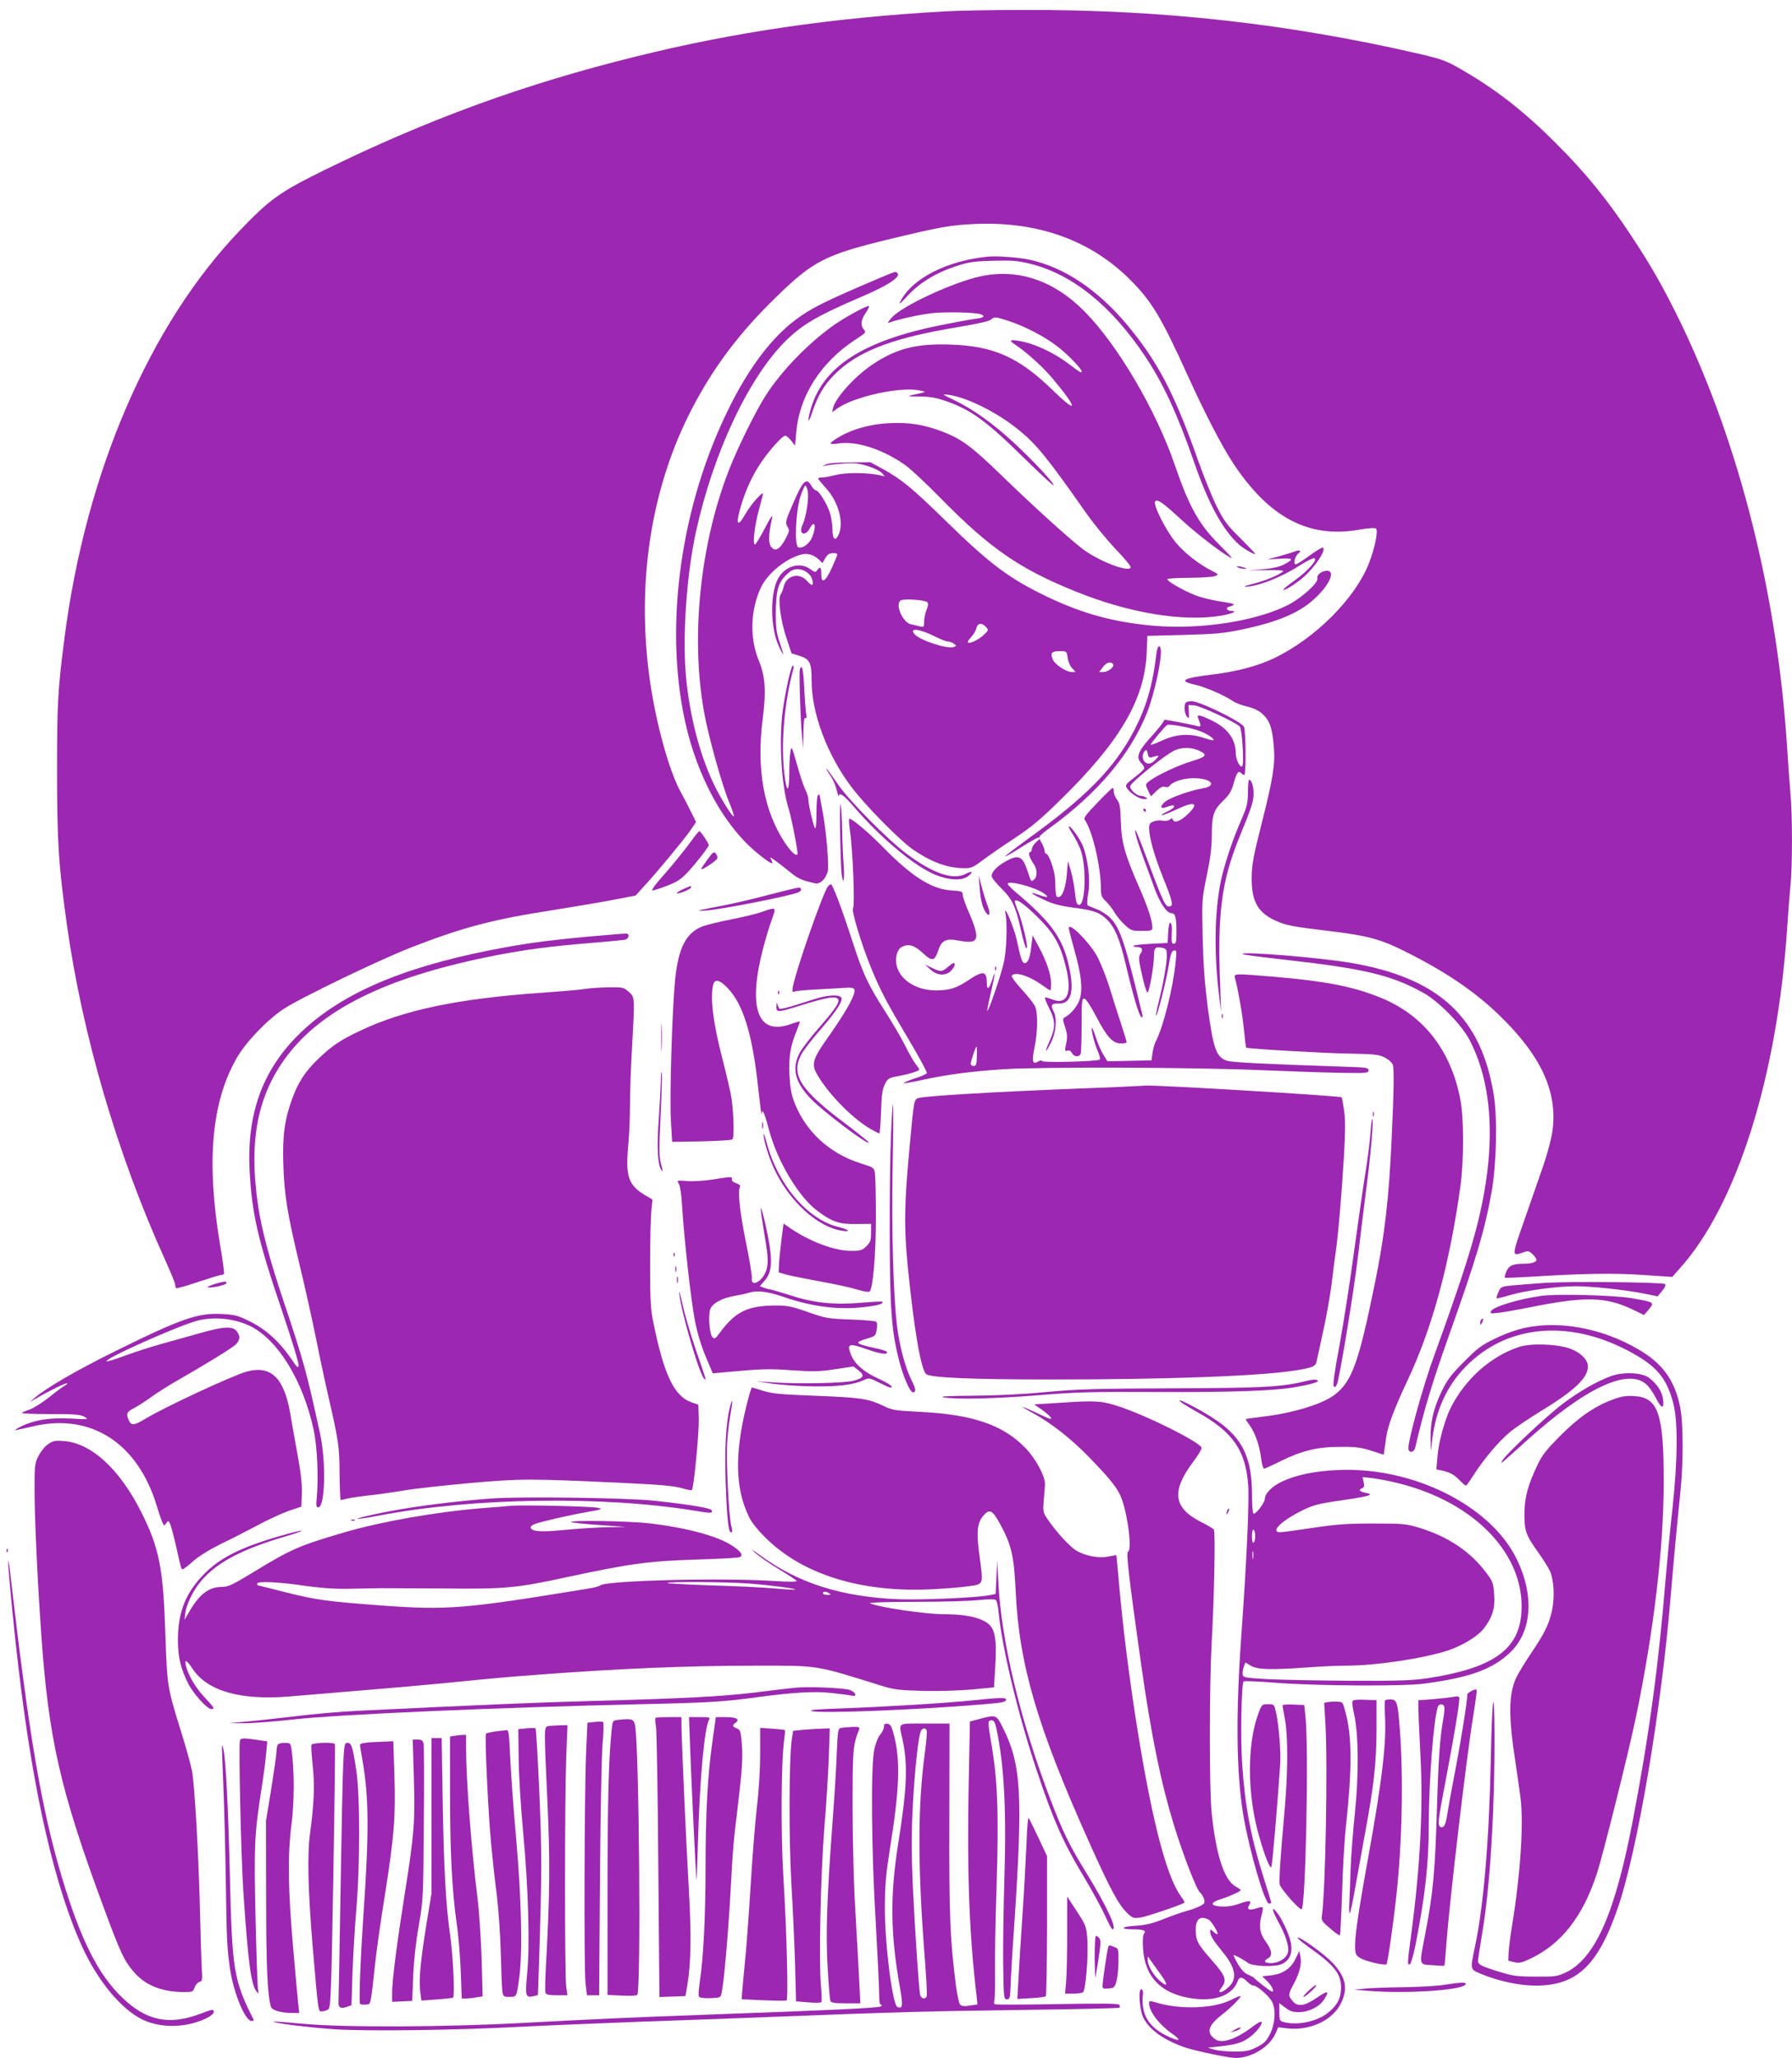
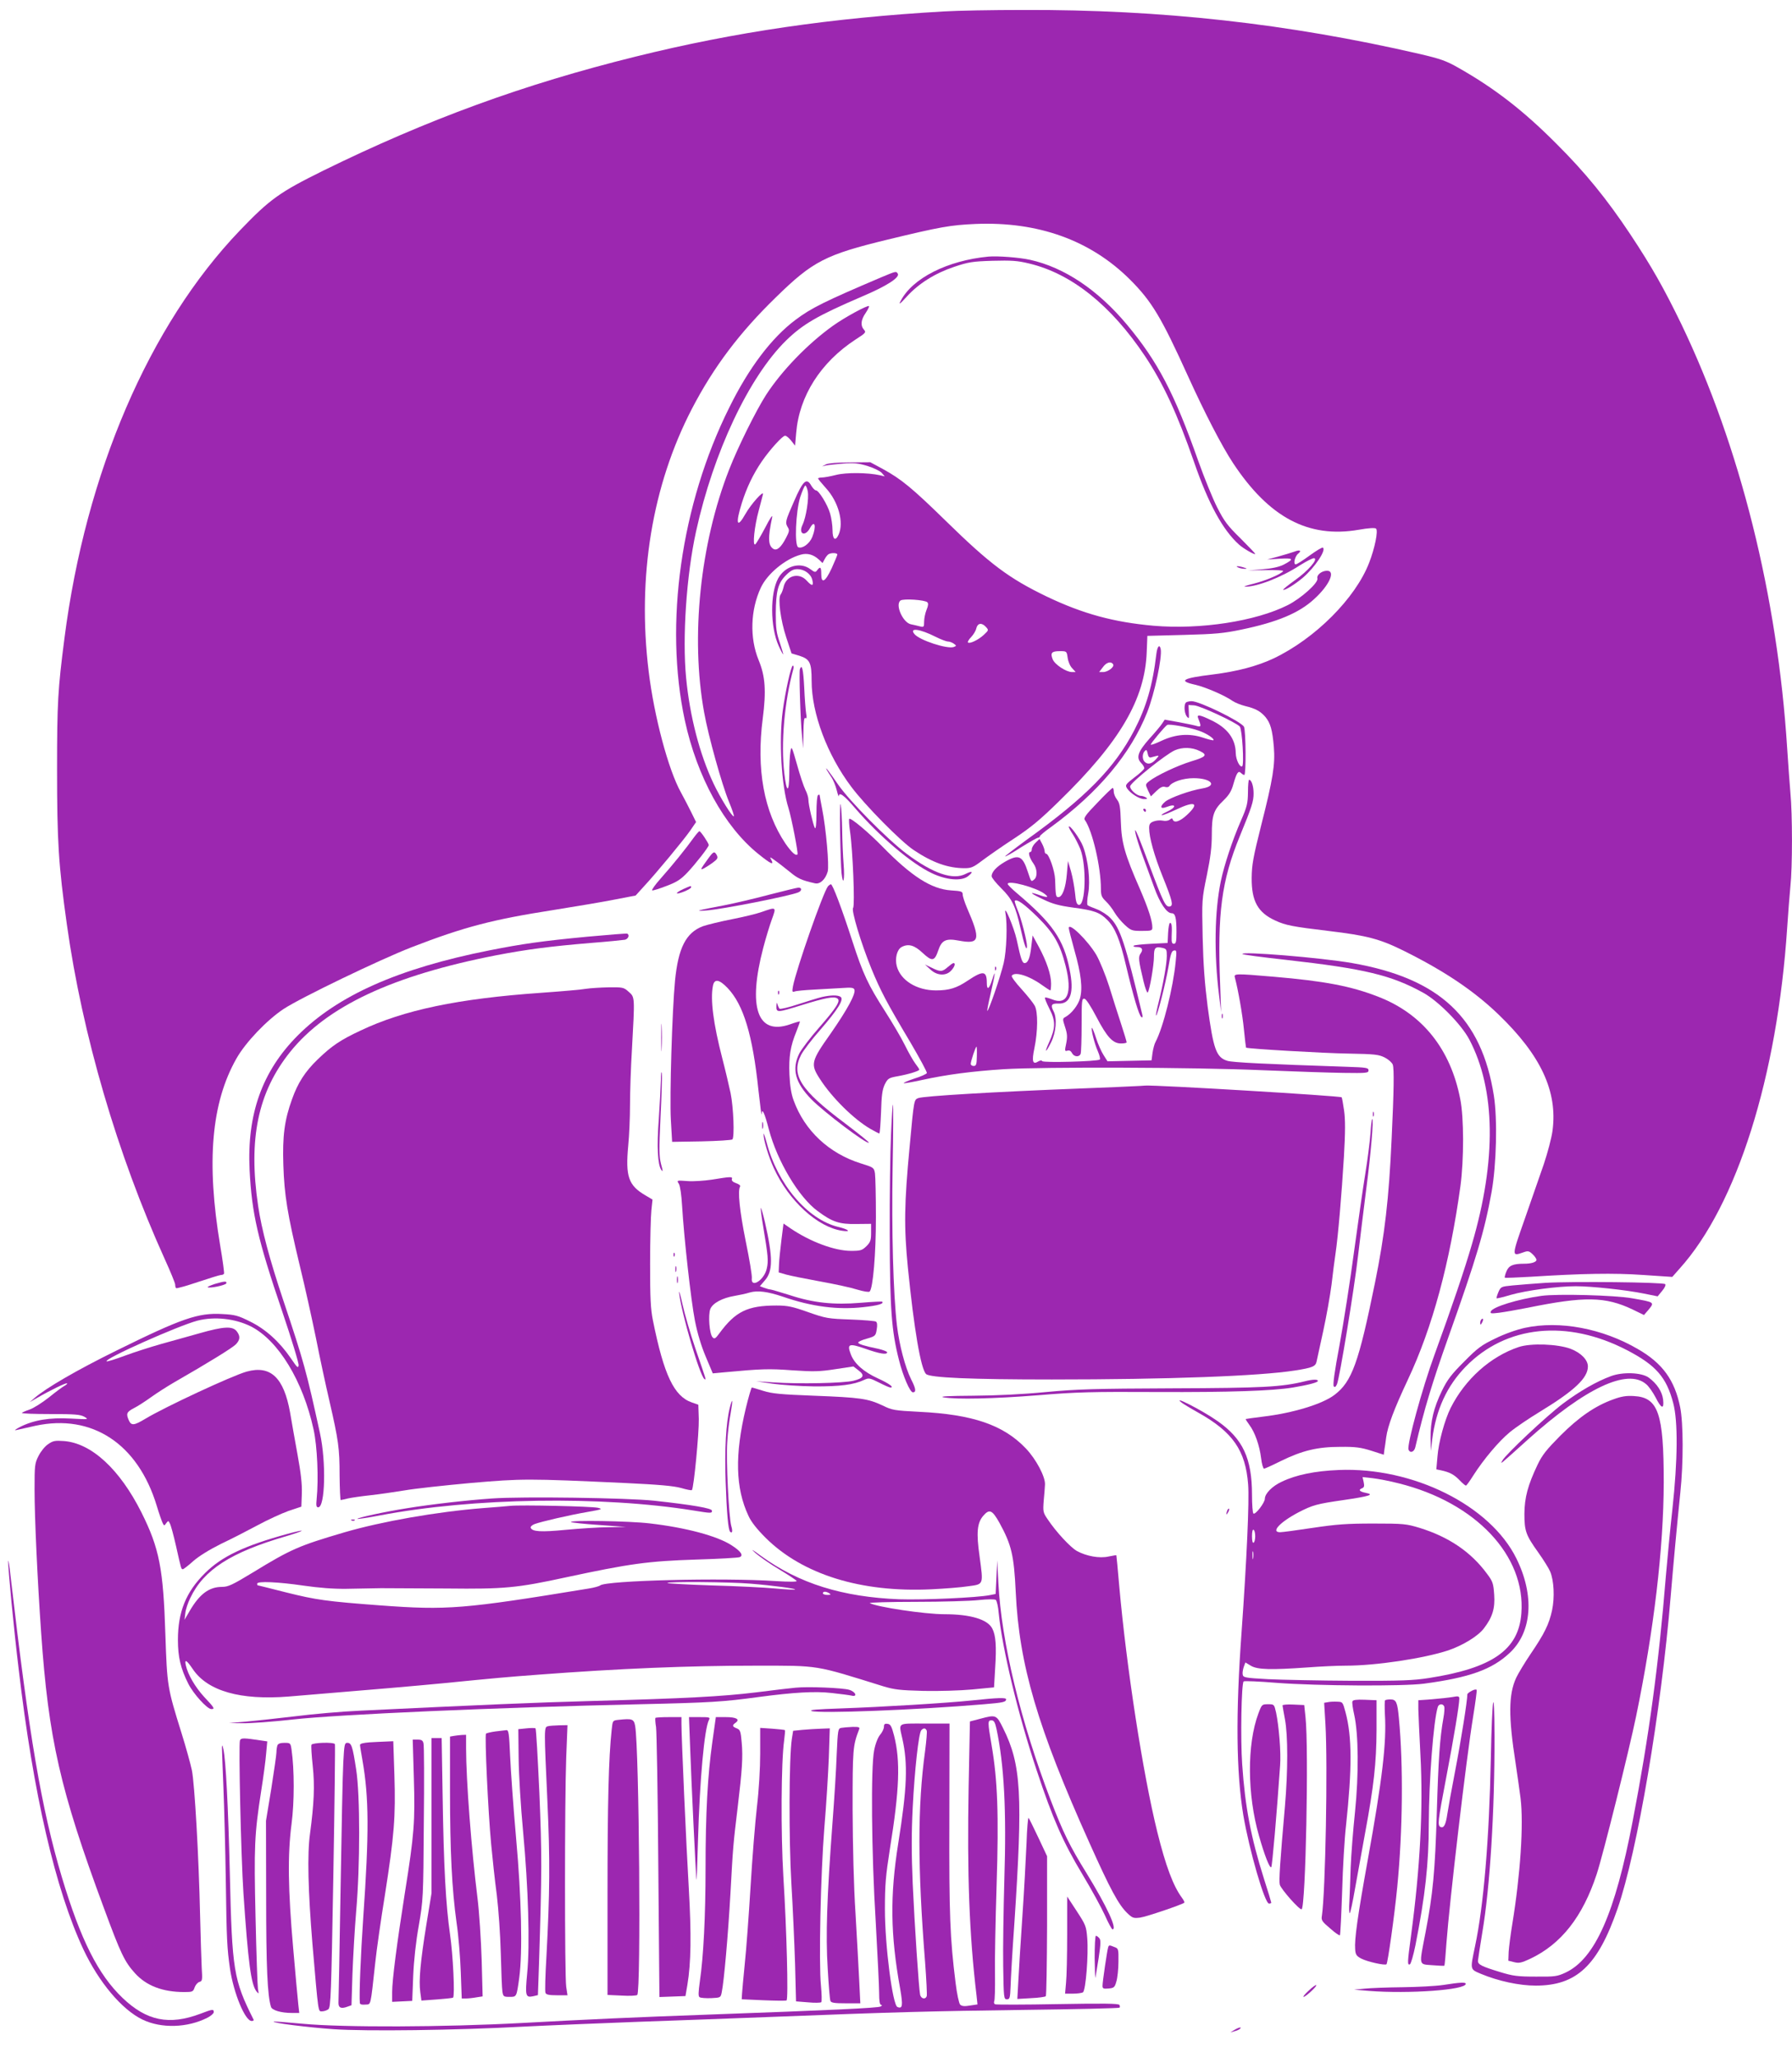
<svg xmlns="http://www.w3.org/2000/svg" version="1.0" width="1115pt" height="1280pt" viewBox="0 0 1115 1280" preserveAspectRatio="xMidYMid meet">
  <g transform="translate(0,1280) scale(0.1,-0.1)" fill="#9c27b0" stroke="none">
    <path d="M5875 12729 c-700 -40 -1303 -128 -1920 -281 -696 -172 -1295 -391 -1943 -709 -273 -135 -332 -177 -520 -373 -563 -587 -959 -1507 -1091 -2536 -41 -318 -46 -400 -46 -815 0 -449 9 -594 61 -965 96 -685 314 -1430 609 -2081 36 -79 65 -150 65 -159 0 -9 2 -19 6 -22 3 -3 64 14 135 38 72 24 137 44 144 44 8 0 16 3 19 8 2 4 -8 83 -24 175 -87 520 -55 888 101 1163 57 101 189 239 293 308 106 70 598 307 796 384 328 127 506 173 884 232 144 23 317 52 386 66 l125 24 48 53 c82 88 252 294 291 350 l37 54 -29 59 c-16 32 -45 89 -65 125 -78 139 -167 473 -201 754 -72 587 22 1156 269 1632 135 260 297 475 525 696 228 223 307 263 694 357 327 79 389 90 546 97 389 16 715 -101 961 -346 136 -136 195 -235 361 -601 104 -229 210 -434 280 -540 224 -339 469 -469 782 -415 62 11 102 13 108 7 14 -14 -8 -122 -43 -212 -85 -221 -336 -472 -594 -595 -102 -48 -226 -81 -378 -100 -190 -23 -219 -40 -110 -64 62 -14 185 -67 231 -100 16 -11 51 -25 78 -32 67 -16 97 -33 128 -69 31 -38 43 -80 52 -186 9 -109 -6 -201 -78 -484 -51 -203 -59 -248 -60 -330 -1 -145 38 -216 148 -266 62 -29 110 -38 328 -64 243 -29 322 -50 473 -125 253 -126 434 -248 586 -394 265 -255 369 -479 337 -723 -6 -46 -31 -139 -54 -208 -24 -69 -78 -223 -119 -342 -83 -236 -82 -233 -8 -207 28 10 35 9 57 -12 13 -12 24 -28 24 -35 0 -14 -32 -24 -76 -24 -70 0 -96 -11 -111 -48 -8 -19 -12 -36 -10 -39 3 -2 76 1 163 6 314 20 517 24 699 11 l180 -12 46 52 c356 395 608 1196 669 2120 6 91 15 206 20 257 13 119 13 448 0 583 -5 58 -14 182 -20 275 -60 946 -294 1881 -659 2640 -108 222 -182 354 -318 559 -145 218 -280 384 -458 561 -207 208 -386 346 -610 473 -77 44 -112 56 -240 86 -823 190 -1611 277 -2465 274 -195 0 -418 -4 -495 -9z" />
    <path d="M6150 11204 c-254 -24 -473 -134 -546 -276 -14 -26 -6 -21 37 26 74 82 176 146 295 186 89 30 114 34 239 38 119 3 154 1 229 -17 263 -63 508 -259 719 -574 115 -172 202 -360 307 -662 89 -258 178 -421 279 -512 27 -25 101 -67 101 -58 0 3 -42 47 -93 98 -80 78 -101 107 -144 192 -28 55 -81 186 -118 290 -148 419 -251 616 -444 847 -180 215 -389 355 -602 402 -68 15 -201 25 -259 20z" />
    <path d="M5485 11076 c-353 -150 -438 -192 -536 -266 -148 -111 -290 -298 -412 -546 -300 -602 -405 -1344 -276 -1944 76 -352 246 -661 457 -831 78 -63 100 -73 81 -37 -11 20 -10 20 22 -3 19 -13 60 -45 92 -71 52 -43 74 -53 158 -72 31 -7 65 24 79 73 10 36 -10 267 -35 392 -8 42 -15 79 -15 83 0 4 -4 4 -10 1 -6 -3 -10 -53 -10 -113 0 -68 -4 -101 -10 -92 -11 21 -40 145 -40 176 0 14 -8 41 -19 62 -10 20 -34 91 -52 157 -33 115 -34 118 -41 80 -4 -22 -7 -85 -7 -139 -1 -122 -17 -119 -31 5 -22 186 1 447 56 647 4 12 2 22 -3 22 -11 0 -47 -163 -63 -283 -24 -185 -8 -465 36 -603 19 -61 62 -282 56 -288 -11 -11 -36 12 -74 66 -135 200 -183 463 -142 780 22 170 16 262 -26 363 -56 137 -51 311 14 450 40 86 152 179 248 205 41 12 80 1 115 -32 l21 -20 13 24 c6 12 17 26 23 30 15 11 56 10 56 -1 0 -4 -16 -43 -35 -85 -40 -86 -65 -100 -65 -36 0 43 -6 49 -25 24 -11 -15 -15 -15 -43 6 -63 47 -157 20 -200 -57 -51 -93 -50 -303 3 -420 13 -29 26 -53 28 -53 2 0 -8 33 -21 73 -21 60 -25 90 -25 182 1 139 14 188 63 237 29 29 46 38 72 38 42 0 83 -29 92 -66 10 -40 -1 -42 -34 -6 -49 55 -130 32 -145 -41 -4 -17 -12 -38 -18 -45 -18 -23 0 -161 35 -266 l33 -100 50 -15 c64 -21 75 -42 75 -156 0 -202 97 -460 247 -659 85 -114 309 -341 388 -393 116 -78 214 -113 317 -113 41 0 55 6 110 48 35 26 123 88 197 136 105 69 165 119 282 234 378 368 533 633 544 927 l4 100 228 6 c193 5 248 10 357 33 222 46 359 103 453 190 94 85 135 176 80 176 -33 0 -66 -26 -60 -48 7 -27 -103 -125 -185 -166 -199 -100 -542 -153 -834 -128 -248 22 -440 74 -666 182 -234 113 -351 200 -627 470 -211 206 -277 260 -392 323 l-78 42 -125 -1 c-77 0 -135 -5 -150 -12 l-25 -13 25 6 c14 3 62 8 106 12 67 5 94 2 151 -15 38 -12 78 -31 89 -43 l19 -22 -30 7 c-76 17 -211 18 -273 2 -35 -9 -75 -16 -88 -16 -13 0 -24 -3 -24 -6 0 -3 22 -30 49 -60 78 -85 113 -214 79 -289 -20 -44 -38 -31 -38 28 0 29 -7 76 -15 103 -16 56 -71 144 -88 144 -7 0 -19 13 -29 29 -29 52 -51 33 -107 -96 -55 -125 -57 -133 -39 -163 11 -17 9 -27 -11 -65 -31 -60 -57 -82 -79 -69 -33 21 -35 67 -7 199 3 17 -17 -14 -44 -67 -28 -53 -56 -100 -62 -104 -18 -11 -5 113 22 211 12 44 23 89 26 100 7 30 -74 -60 -109 -122 -53 -94 -63 -62 -22 69 30 95 70 179 124 258 50 73 129 160 145 160 8 0 24 -14 38 -31 l24 -31 7 80 c19 229 152 438 369 580 64 41 67 45 53 61 -23 25 -20 61 10 104 14 21 24 41 21 43 -8 8 -153 -71 -224 -122 -158 -113 -319 -280 -417 -431 -62 -97 -174 -322 -229 -463 -181 -462 -241 -1042 -156 -1510 26 -147 111 -451 154 -555 20 -48 34 -90 31 -92 -8 -8 -84 114 -126 203 -86 181 -148 418 -171 659 -24 251 2 637 62 910 108 492 329 960 560 1187 105 102 194 154 471 273 156 66 239 120 224 143 -10 16 -10 16 -101 -22z m-459 -1332 c8 -44 -10 -161 -33 -209 -27 -57 17 -76 47 -19 30 55 41 11 14 -56 -17 -42 -61 -74 -87 -64 -25 9 -16 221 12 312 13 39 27 72 32 72 4 0 11 -16 15 -36z m744 -690 c7 -7 6 -21 -5 -47 -8 -20 -15 -53 -15 -73 0 -34 -2 -36 -26 -30 -15 4 -40 10 -56 13 -50 10 -100 122 -65 148 18 13 152 4 167 -11z m365 -154 c17 -19 17 -20 -13 -48 -34 -32 -89 -58 -99 -48 -4 3 5 19 20 34 14 15 29 39 32 55 8 32 34 36 60 7z m-313 -61 c32 -16 66 -29 76 -29 10 0 26 -6 36 -13 18 -13 18 -14 1 -21 -40 -15 -214 42 -245 80 -35 42 33 33 132 -17z m821 -130 c3 -23 15 -52 28 -65 l22 -24 -23 0 c-36 0 -106 46 -120 79 -16 40 -7 51 44 51 43 0 43 0 49 -41z m283 -41 c10 -15 -32 -48 -62 -48 l-25 0 23 30 c22 31 51 39 64 18z" />
-     <path d="M6100 11081 c-174 -38 -489 -185 -552 -257 -25 -29 -28 -36 -13 -30 46 18 172 46 253 57 85 11 279 7 315 -6 30 -12 18 -22 -36 -28 -29 -4 -122 -21 -207 -38 -486 -97 -736 -256 -814 -518 -25 -84 -18 -105 8 -25 33 101 73 169 140 236 137 137 342 219 706 283 221 38 254 46 272 62 15 13 26 12 100 -12 102 -33 229 -99 305 -158 65 -50 153 -140 153 -157 0 -13 -5 -10 -86 51 -83 62 -195 116 -280 134 -75 16 -92 11 -54 -14 75 -49 179 -143 239 -215 157 -187 161 -228 9 -80 -219 213 -372 282 -648 291 -211 7 -338 -26 -487 -128 -106 -72 -223 -202 -239 -264 l-7 -29 32 23 c104 74 389 137 511 113 49 -10 49 -9 -45 -29 -34 -8 -27 -9 45 -9 65 -1 103 -7 164 -28 157 -54 255 -125 493 -360 95 -93 175 -167 178 -164 9 8 -135 162 -254 271 -124 114 -247 202 -363 258 -77 37 -80 39 -41 34 116 -14 309 -110 444 -221 109 -89 175 -170 420 -519 46 -65 128 -165 182 -222 59 -61 96 -107 92 -114 -19 -29 -205 44 -302 119 -89 69 -303 263 -498 452 -191 185 -252 230 -375 277 -116 43 -203 57 -329 51 -114 -6 -225 -36 -307 -84 -71 -42 -73 -52 -5 -42 111 17 278 -38 415 -136 34 -24 135 -119 224 -210 303 -308 486 -434 835 -575 331 -134 669 -190 906 -150 66 11 105 29 64 29 -27 0 -40 18 -19 25 49 15 45 19 -32 31 -45 6 -113 21 -150 33 -65 20 -193 89 -199 108 -2 5 54 9 134 9 76 1 149 5 163 11 24 10 24 10 -20 33 -80 40 -169 110 -222 173 -64 77 -147 242 -130 259 15 15 46 -7 172 -123 98 -90 282 -229 304 -229 3 0 -30 35 -73 78 -130 128 -191 237 -282 502 -117 340 -354 743 -559 951 -192 195 -417 271 -650 220z" />
    <path d="M8149 9345 c-41 -30 -80 -55 -87 -55 -17 0 -5 51 16 67 23 19 9 25 -24 12 -16 -6 -60 -19 -99 -30 l-70 -19 78 5 c86 5 91 -2 24 -37 -28 -14 -72 -24 -132 -29 l-90 -7 112 2 c62 1 110 -1 107 -6 -11 -18 -108 -59 -182 -78 -42 -10 -68 -19 -57 -19 74 -2 227 57 345 134 40 25 79 45 87 43 26 -5 -38 -79 -120 -137 -42 -30 -75 -57 -73 -59 8 -7 72 32 124 76 74 64 146 172 123 186 -4 3 -41 -19 -82 -49z" />
    <path d="M7705 9270 c11 -5 29 -8 40 -8 16 0 15 2 -5 8 -34 11 -60 11 -35 0z" />
    <path d="M7195 8733 c-23 -196 -63 -331 -137 -474 -122 -235 -299 -416 -671 -683 -75 -55 -135 -101 -133 -103 2 -2 47 23 99 57 53 33 101 60 107 60 5 0 10 4 10 8 0 5 30 30 68 57 295 215 498 457 600 715 46 117 94 342 84 393 -7 33 -21 17 -27 -30z" />
    <path d="M4977 8638 c-6 -17 3 -313 13 -413 l7 -80 2 98 c1 70 4 96 12 91 8 -5 10 3 5 27 -3 19 -9 91 -12 162 -6 115 -14 150 -27 115z" />
    <path d="M7383 8433 c-18 -7 -16 -65 1 -89 14 -17 15 -15 13 26 l-2 45 34 -2 c36 -1 263 -107 285 -132 15 -18 28 -238 15 -247 -15 -9 -39 41 -40 81 -1 90 -52 158 -154 206 -70 34 -90 37 -80 12 20 -49 19 -56 -6 -49 -13 4 -64 15 -113 24 l-89 16 -16 -24 c-9 -14 -44 -56 -78 -93 -72 -81 -85 -118 -54 -151 12 -12 21 -27 21 -34 0 -6 -27 -32 -61 -57 -57 -44 -59 -48 -46 -69 21 -31 76 -66 106 -66 20 0 23 2 11 10 -8 5 -22 10 -31 10 -26 0 -70 40 -67 60 4 24 221 198 277 223 48 21 107 20 156 -4 50 -24 41 -36 -52 -64 -88 -27 -217 -88 -263 -124 -24 -19 -24 -20 -7 -57 l18 -37 34 33 c24 23 39 30 53 26 11 -4 23 -2 27 4 17 27 86 50 152 50 111 0 151 -48 53 -64 -74 -12 -199 -57 -230 -82 -35 -30 -31 -48 6 -34 66 26 67 -1 0 -31 -22 -10 -34 -19 -26 -19 9 0 48 16 89 35 117 56 147 41 66 -34 -44 -41 -80 -52 -88 -28 -3 9 -7 9 -19 -1 -9 -7 -27 -10 -44 -6 -16 3 -41 1 -56 -5 -22 -8 -28 -17 -28 -41 0 -58 32 -173 85 -304 60 -149 67 -179 44 -184 -27 -5 -40 23 -130 263 -22 61 -52 137 -65 170 -40 98 -20 6 25 -116 21 -57 53 -146 72 -197 35 -98 78 -162 109 -162 23 0 30 -27 30 -117 0 -60 -3 -73 -16 -73 -12 0 -15 10 -14 43 3 67 1 87 -10 87 -5 0 -10 -28 -12 -62 l-3 -63 -102 -5 c-56 -3 -105 -8 -109 -12 -4 -5 4 -8 19 -8 33 0 42 -15 24 -40 -15 -22 -14 -39 18 -173 10 -42 22 -74 26 -70 12 12 39 170 39 224 0 54 8 63 50 54 28 -6 30 -10 30 -50 0 -49 -22 -173 -51 -289 -11 -43 -18 -80 -16 -82 7 -7 59 197 77 301 13 80 20 101 34 103 17 4 18 -2 11 -70 -15 -159 -78 -410 -125 -498 -7 -12 -15 -43 -19 -69 l-6 -46 -137 -3 -137 -3 -24 38 c-14 21 -35 69 -47 106 -12 38 -24 66 -26 64 -7 -7 16 -99 37 -146 11 -25 16 -48 12 -51 -13 -12 -351 -21 -358 -10 -4 6 -13 5 -25 -2 -35 -22 -41 1 -24 82 22 106 23 227 2 265 -9 17 -46 63 -82 103 -37 40 -64 77 -61 83 18 28 107 1 186 -56 27 -19 51 -35 54 -35 3 0 5 20 5 43 0 55 -28 138 -77 229 l-38 70 -8 -67 c-8 -74 -21 -105 -42 -105 -15 0 -24 28 -49 145 -16 74 -82 232 -70 165 13 -68 7 -234 -11 -310 -19 -82 -95 -303 -102 -297 -2 2 8 53 22 112 27 117 32 157 9 83 -19 -61 -34 -70 -34 -21 0 76 -23 78 -120 13 -67 -45 -114 -60 -196 -60 -120 0 -220 62 -244 150 -13 49 1 104 30 120 42 22 79 12 131 -37 59 -55 74 -52 97 16 21 63 47 76 126 61 133 -25 140 3 52 205 -14 33 -26 70 -26 81 0 19 -7 22 -72 26 -123 8 -246 87 -428 273 -88 90 -197 181 -206 172 -3 -3 -1 -38 5 -79 17 -114 31 -461 19 -475 -12 -15 48 -216 114 -378 57 -138 95 -211 243 -459 58 -99 104 -184 102 -190 -3 -6 -37 -22 -77 -34 -39 -13 -69 -26 -67 -29 3 -2 56 7 119 21 146 32 304 53 503 66 245 15 1190 12 1602 -6 197 -8 428 -16 513 -17 143 -2 155 -1 155 16 0 16 -14 18 -135 22 -508 17 -710 27 -743 37 -69 21 -87 70 -123 338 -18 141 -27 260 -31 430 -5 234 -5 236 26 386 23 111 31 178 31 253 0 121 11 154 74 214 34 33 49 58 61 103 20 69 30 83 47 66 7 -7 16 -12 20 -12 12 0 10 278 -2 300 -18 33 -280 161 -327 159 -10 0 -24 -3 -30 -6z m77 -178 c47 -16 98 -50 90 -59 -3 -2 -32 5 -65 16 -85 28 -169 22 -257 -19 -38 -18 -68 -29 -68 -24 0 8 87 112 102 122 12 8 141 -15 198 -36z m-299 -166 c8 2 23 6 34 9 18 4 18 3 -4 -22 -26 -28 -50 -33 -69 -14 -16 16 -15 51 1 67 10 10 13 7 18 -16 3 -18 10 -27 20 -24z m-1083 -1859 c-1 -51 -4 -60 -20 -60 -10 0 -18 6 -18 13 0 16 30 107 36 107 2 0 3 -27 2 -60z" />
    <path d="M5145 8010 c5 -8 17 -28 28 -44 11 -16 26 -52 33 -80 7 -28 13 -45 13 -38 2 28 32 7 101 -74 152 -176 349 -344 478 -405 90 -43 184 -51 225 -19 36 28 28 36 -14 15 -78 -41 -202 1 -367 124 -119 89 -355 327 -427 431 -57 83 -87 121 -70 90z" />
    <path d="M7765 7873 c-1 -69 -5 -89 -44 -178 -53 -121 -104 -276 -125 -376 -39 -190 -43 -451 -11 -709 l13 -105 -6 165 c-18 450 8 651 123 931 74 180 85 215 85 264 0 45 -13 85 -28 85 -4 0 -7 -35 -7 -77z" />
    <path d="M6827 7806 c-71 -73 -86 -94 -77 -106 47 -66 100 -292 100 -429 0 -40 5 -52 30 -76 17 -16 42 -48 55 -71 13 -22 42 -57 64 -77 38 -35 45 -37 106 -37 59 0 65 2 65 21 0 42 -25 118 -77 239 -95 216 -115 289 -119 418 -3 95 -7 117 -24 139 -11 14 -20 36 -20 49 0 13 -3 23 -7 23 -5 -1 -48 -42 -96 -93z" />
    <path d="M5227 7630 c2 -113 6 -229 9 -259 10 -90 21 -42 13 54 -4 50 -8 144 -9 210 -1 66 -5 138 -9 160 -4 22 -6 -52 -4 -165z" />
    <path d="M7115 7760 c3 -5 8 -10 11 -10 2 0 4 5 4 10 0 6 -5 10 -11 10 -5 0 -7 -4 -4 -10z" />
    <path d="M6650 7657 c0 -4 11 -25 25 -46 14 -21 35 -63 47 -92 40 -105 33 -355 -10 -347 -13 3 -18 19 -23 73 -4 39 -15 99 -25 135 l-19 65 -7 -82 c-7 -85 -28 -143 -53 -143 -15 0 -17 7 -20 110 -2 55 -39 160 -56 160 -5 0 -9 7 -9 15 0 9 -7 30 -16 47 l-16 30 -24 -23 c-13 -12 -24 -31 -24 -41 0 -10 -5 -18 -11 -18 -14 0 -3 -38 22 -72 23 -33 25 -81 4 -98 -19 -16 -19 -16 -39 45 -33 103 -57 114 -143 65 -53 -31 -83 -63 -83 -90 0 -9 27 -42 59 -74 69 -68 90 -112 121 -251 23 -103 39 -148 40 -110 0 33 -37 177 -60 229 -11 27 -18 51 -16 53 13 13 57 -18 141 -100 103 -102 140 -167 175 -303 44 -171 11 -250 -86 -209 -21 8 -39 13 -42 10 -3 -3 10 -34 28 -70 39 -76 38 -119 -3 -209 -31 -68 -21 -68 13 1 31 62 38 148 16 192 -21 40 -14 51 30 49 75 -3 99 69 69 213 -37 187 -107 287 -327 473 -32 27 -58 53 -58 58 0 26 179 -22 230 -62 30 -23 17 -25 -39 -5 -64 22 -49 8 32 -30 56 -27 97 -38 184 -50 130 -17 166 -30 212 -76 49 -49 79 -121 118 -288 45 -189 80 -308 95 -317 7 -5 9 1 5 17 -105 440 -137 536 -197 598 -20 21 -59 46 -86 56 -27 10 -53 21 -57 25 -4 4 -3 37 4 73 14 78 0 206 -32 292 -17 46 -87 143 -89 122z" />
    <path d="M4315 7588 c-41 -58 -131 -170 -205 -253 -34 -38 -57 -71 -52 -73 6 -2 46 11 90 28 64 24 89 41 129 83 52 55 133 159 133 171 0 11 -50 86 -58 86 -4 0 -20 -19 -37 -42z" />
    <path d="M4405 7458 c-49 -68 -51 -72 -23 -58 12 7 38 23 56 37 27 20 30 27 22 44 -15 27 -21 24 -55 -23z" />
-     <path d="M6095 7285 c5 -78 18 -131 39 -160 24 -33 30 -8 11 42 -11 27 -27 80 -37 118 l-18 70 5 -70z" />
    <path d="M5152 7288 c-30 -37 -197 -514 -218 -622 -6 -34 -5 -38 10 -33 9 4 64 9 123 12 60 3 138 8 176 10 53 4 69 2 73 -10 10 -25 -43 -123 -148 -274 -122 -172 -126 -190 -67 -281 75 -117 211 -251 314 -311 28 -16 53 -29 56 -29 4 0 8 60 11 133 3 105 8 140 23 172 19 37 24 41 80 51 68 12 135 33 135 41 0 4 -11 20 -24 37 -13 17 -43 69 -66 116 -23 47 -79 141 -123 210 -105 164 -137 231 -203 435 -66 204 -123 355 -134 355 -4 0 -12 -6 -18 -12z" />
    <path d="M4251 7270 c-24 -11 -42 -23 -39 -26 8 -7 88 26 88 37 0 11 3 12 -49 -11z" />
    <path d="M4785 7235 c-93 -25 -219 -54 -280 -66 -169 -32 -191 -38 -110 -32 97 7 523 91 573 113 23 10 22 30 -1 29 -7 0 -88 -20 -182 -44z" />
    <path d="M4740 7128 c-30 -11 -113 -31 -184 -45 -72 -14 -154 -34 -183 -44 -105 -40 -153 -135 -173 -339 -18 -189 -34 -719 -26 -864 l8 -138 183 3 c101 2 187 8 192 12 14 15 7 198 -11 287 -10 47 -33 145 -52 218 -56 217 -75 366 -58 451 9 45 39 40 91 -14 99 -104 156 -291 192 -635 11 -96 19 -164 20 -150 2 43 18 9 45 -95 52 -197 186 -422 304 -508 90 -67 135 -82 240 -80 l92 1 0 -55 c0 -47 -4 -59 -29 -84 -27 -26 -36 -29 -96 -29 -101 0 -252 56 -375 139 l-45 31 -13 -103 c-7 -56 -14 -124 -15 -151 l-2 -50 45 -13 c24 -7 119 -26 211 -43 91 -16 196 -39 233 -51 41 -12 72 -17 77 -12 21 21 39 234 39 463 0 129 -3 252 -6 272 -6 36 -8 37 -88 62 -198 62 -350 204 -418 392 -15 40 -23 91 -26 160 -5 111 6 178 43 268 13 33 23 61 22 63 -2 1 -31 -7 -64 -19 -201 -68 -261 107 -164 477 16 61 40 140 54 178 28 77 28 77 -63 45z" />
    <path d="M6650 7028 c0 -7 16 -69 35 -138 42 -147 52 -237 35 -299 -11 -42 -53 -96 -92 -117 -17 -9 -17 -13 -1 -62 14 -42 15 -62 7 -102 -10 -46 -9 -50 7 -45 12 4 22 -1 29 -15 13 -24 45 -27 54 -4 3 9 6 90 6 181 0 151 1 164 18 161 10 -2 39 -46 74 -113 66 -126 102 -165 153 -165 19 0 35 3 35 7 0 5 -15 55 -34 113 -19 58 -53 164 -75 236 -23 72 -59 159 -79 194 -54 91 -172 206 -172 168z" />
    <path d="M3655 6974 c-284 -27 -408 -45 -610 -85 -568 -113 -945 -281 -1193 -530 -221 -222 -316 -489 -299 -836 14 -272 50 -430 203 -880 58 -171 104 -322 102 -335 -3 -20 -9 -14 -47 42 -71 104 -157 182 -254 230 -76 38 -95 43 -174 47 -149 9 -253 -27 -658 -227 -242 -119 -439 -233 -510 -295 l-30 -26 45 26 c81 47 182 96 187 91 3 -2 -4 -9 -15 -15 -12 -6 -55 -38 -97 -72 -43 -34 -97 -68 -121 -76 -24 -8 -46 -18 -48 -21 -2 -4 78 -7 177 -7 154 0 187 -3 212 -17 29 -17 27 -17 -86 -11 -131 7 -228 -9 -314 -52 -27 -14 -39 -23 -25 -20 14 3 68 15 120 27 353 76 638 -112 755 -497 15 -50 32 -98 37 -108 9 -18 10 -18 22 -1 13 17 14 17 23 -2 6 -10 23 -73 38 -139 33 -147 32 -145 43 -145 4 0 33 22 64 50 35 31 100 71 174 108 66 31 168 84 228 116 61 33 146 72 190 88 l81 27 3 82 c2 58 -6 129 -27 243 -16 88 -37 206 -46 260 -39 218 -121 296 -270 255 -90 -25 -509 -220 -630 -293 -71 -43 -88 -44 -103 -11 -19 42 -14 53 30 76 24 12 72 43 108 69 36 26 99 66 140 90 216 124 367 217 388 239 27 29 28 51 4 82 -27 32 -81 29 -232 -14 -69 -19 -177 -50 -240 -67 -63 -18 -164 -50 -223 -72 -59 -22 -110 -38 -114 -35 -15 16 445 221 566 253 106 27 234 13 332 -36 171 -87 324 -339 390 -641 23 -104 32 -306 19 -434 -4 -40 -2 -50 10 -50 43 0 50 282 11 460 -84 385 -101 447 -227 823 -86 257 -136 443 -158 592 -62 417 -1 707 199 957 228 284 637 476 1285 602 188 36 334 55 585 76 105 8 200 18 213 20 21 5 31 29 15 38 -5 2 -116 -7 -248 -19z" />
    <path d="M7731 6866 c3 -4 125 -20 270 -36 489 -55 656 -95 855 -205 94 -52 236 -196 286 -290 164 -311 170 -750 17 -1272 -46 -159 -124 -389 -233 -688 -76 -207 -173 -562 -162 -591 9 -24 35 -16 42 14 56 239 104 398 208 691 172 484 223 654 267 898 30 170 37 451 14 598 -76 485 -338 730 -882 825 -195 34 -700 75 -682 56z" />
    <path d="M5897 6785 c-34 -30 -46 -31 -100 -4 l-42 20 33 -30 c41 -40 98 -43 130 -8 22 23 29 47 15 47 -5 0 -21 -12 -36 -25z" />
    <path d="M6191 6774 c0 -11 3 -14 6 -6 3 7 2 16 -1 19 -3 4 -6 -2 -5 -13z" />
    <path d="M7684 6718 c19 -71 47 -227 56 -323 6 -60 12 -110 13 -111 7 -7 487 -35 637 -37 167 -3 189 -6 227 -25 23 -12 45 -32 49 -44 9 -27 7 -163 -7 -458 -17 -376 -43 -601 -104 -900 -101 -496 -143 -614 -252 -696 -75 -57 -258 -113 -444 -135 -57 -7 -106 -14 -108 -15 -1 -2 9 -18 23 -37 34 -45 63 -127 73 -208 4 -35 13 -64 18 -64 6 1 53 22 105 48 133 65 227 88 370 88 95 1 128 -4 192 -24 l78 -25 4 32 c3 17 8 51 11 76 10 72 49 176 135 359 153 325 261 726 327 1204 22 165 22 424 -1 540 -60 312 -236 531 -509 637 -171 67 -336 98 -652 125 -245 21 -249 20 -241 -7z" />
    <path d="M3647 6650 c-26 -5 -152 -16 -280 -25 -516 -36 -855 -107 -1124 -235 -126 -59 -179 -95 -266 -179 -78 -75 -124 -146 -160 -248 -47 -129 -60 -230 -54 -408 6 -188 25 -305 102 -626 31 -126 76 -330 101 -452 24 -122 62 -298 84 -392 56 -244 63 -292 63 -462 1 -84 4 -153 7 -153 3 0 23 5 45 10 22 5 85 14 140 20 55 6 150 20 212 30 62 11 246 31 410 46 324 28 355 28 963 0 211 -10 301 -18 348 -31 34 -10 64 -16 67 -13 12 12 45 358 43 442 l-3 89 -40 14 c-111 38 -174 171 -242 508 -15 74 -18 138 -18 355 0 146 4 295 8 332 l7 67 -44 26 c-106 62 -125 117 -107 310 6 61 11 174 11 252 0 78 5 233 12 345 18 329 19 325 -20 359 -31 28 -36 29 -125 28 -50 -1 -113 -5 -140 -9z" />
    <path d="M4841 6624 c0 -11 3 -14 6 -6 3 7 2 16 -1 19 -3 4 -6 -2 -5 -13z" />
    <path d="M5115 6599 c-22 -5 -89 -26 -148 -45 -60 -20 -112 -32 -117 -28 -4 5 -10 18 -13 29 -3 13 -5 9 -6 -12 -1 -43 4 -42 159 6 145 45 199 55 220 41 22 -14 -4 -56 -115 -183 -52 -59 -106 -130 -121 -158 -49 -98 -27 -183 75 -287 79 -80 345 -281 357 -269 3 3 -64 56 -148 120 -278 208 -337 301 -274 425 13 26 67 97 120 157 111 128 149 190 126 205 -18 12 -61 11 -115 -1z" />
-     <path d="M7602 6480 c0 -14 2 -19 5 -12 2 6 2 18 0 25 -3 6 -5 1 -5 -13z" />
+     <path d="M7602 6480 c0 -14 2 -19 5 -12 2 6 2 18 0 25 -3 6 -5 1 -5 -13" />
    <path d="M4114 6345 c0 -77 2 -107 3 -67 2 40 2 103 0 140 -2 37 -3 4 -3 -73z" />
    <path d="M4112 6080 c-1 -41 -7 -149 -13 -240 -13 -173 -7 -285 16 -317 11 -14 10 -6 -2 37 -12 48 -13 87 -3 295 7 132 10 254 8 270 -3 17 -6 -4 -6 -45z" />
    <path d="M7055 6044 c-27 -2 -176 -8 -330 -14 -540 -21 -979 -47 -1012 -60 -26 -11 -26 -7 -53 -300 -34 -360 -36 -501 -11 -755 38 -380 80 -628 113 -661 23 -23 280 -34 783 -34 724 0 1291 21 1513 56 108 17 128 25 134 56 3 13 21 97 41 188 20 91 43 221 52 290 8 69 19 157 25 195 16 108 38 368 52 600 9 156 9 231 1 288 -6 43 -13 80 -15 82 -9 9 -1158 78 -1223 73 -11 -1 -42 -3 -70 -4z" />
    <path d="M5544 5743 c-5 -104 -9 -381 -8 -618 1 -467 11 -603 58 -786 24 -96 68 -199 86 -199 22 0 19 23 -11 81 -37 75 -73 211 -88 334 -23 195 -34 591 -27 983 4 215 5 392 2 392 -2 0 -8 -84 -12 -187z" />
    <path d="M8542 5870 c0 -14 2 -19 5 -12 2 6 2 18 0 25 -3 6 -5 1 -5 -13z" />
    <path d="M8527 5748 c-4 -51 -18 -163 -32 -248 -14 -85 -45 -303 -70 -485 -24 -181 -65 -442 -90 -579 -32 -169 -43 -252 -36 -259 7 -7 13 -2 20 14 16 37 107 590 131 799 12 102 35 289 51 415 29 222 47 435 37 435 -3 0 -8 -42 -11 -92z" />
    <path d="M4742 5800 c0 -19 2 -27 5 -17 2 9 2 25 0 35 -3 9 -5 1 -5 -18z" />
    <path d="M4751 5746 c-1 -34 31 -141 64 -212 93 -203 272 -367 425 -389 59 -9 42 8 -25 24 -192 47 -377 266 -445 525 -11 39 -19 63 -19 52z" />
    <path d="M4430 5463 c-47 -7 -115 -12 -152 -9 -68 5 -68 5 -54 -17 8 -13 16 -68 20 -137 12 -199 55 -587 80 -715 16 -81 40 -159 68 -225 l43 -102 75 7 c227 21 274 23 420 12 134 -9 170 -8 267 7 l113 17 30 -23 c43 -32 35 -50 -30 -66 -62 -15 -336 -21 -500 -10 l-105 7 100 -15 c55 -8 172 -16 260 -17 161 -1 247 10 311 40 30 14 35 13 93 -16 33 -17 65 -31 71 -31 26 0 -8 25 -76 56 -90 41 -148 92 -170 150 -25 66 -13 71 91 35 87 -31 135 -39 135 -22 0 5 -24 14 -52 21 -91 19 -128 30 -128 40 0 5 24 16 54 24 52 15 55 18 61 57 5 28 3 44 -5 49 -6 4 -78 10 -158 13 -140 5 -153 7 -264 46 -99 35 -128 41 -197 41 -180 0 -255 -37 -355 -173 -24 -33 -31 -37 -42 -25 -20 20 -29 141 -14 177 15 36 74 68 151 81 30 5 72 14 94 21 49 14 111 6 206 -26 182 -63 344 -83 502 -65 91 10 129 21 116 34 -2 2 -62 -1 -133 -7 -167 -14 -295 -1 -443 48 -61 19 -115 35 -121 35 -6 0 -23 5 -37 10 l-27 10 30 35 c52 58 52 143 1 366 -12 50 -23 88 -25 86 -2 -2 4 -55 15 -118 30 -180 33 -211 22 -259 -16 -73 -101 -126 -93 -59 2 15 -15 118 -38 229 -38 189 -51 314 -35 340 4 6 -7 15 -25 21 -20 7 -29 16 -26 25 6 17 -8 16 -124 -3z" />
    <path d="M4191 4994 c0 -11 3 -14 6 -6 3 7 2 16 -1 19 -3 4 -6 -2 -5 -13z" />
    <path d="M4202 4905 c0 -16 2 -22 5 -12 2 9 2 23 0 30 -3 6 -5 -1 -5 -18z" />
    <path d="M4212 4840 c0 -19 2 -27 5 -17 2 9 2 25 0 35 -3 9 -5 1 -5 -18z" />
    <path d="M1336 4814 c-26 -9 -46 -17 -44 -20 10 -9 112 12 116 24 5 15 -11 14 -72 -4z" />
    <path d="M9615 4821 c-71 -5 -163 -12 -203 -16 -72 -7 -74 -8 -89 -42 -8 -19 -13 -37 -11 -38 2 -2 41 7 87 21 98 28 292 54 406 54 98 0 312 -23 425 -46 l84 -17 28 34 c17 20 24 37 19 42 -12 12 -574 18 -746 8z" />
    <path d="M4226 4755 c14 -123 129 -515 157 -532 12 -7 16 -20 -57 192 -30 88 -66 212 -80 275 -14 63 -23 93 -20 65z" />
    <path d="M9590 4740 c-144 -20 -304 -69 -314 -97 -5 -13 1 -14 51 -8 32 4 112 18 178 31 354 72 483 70 652 -10 l72 -35 26 30 c41 50 43 49 -100 74 -105 19 -466 29 -565 15z" />
    <path d="M9217 4593 c-4 -3 -7 -13 -7 -22 1 -13 3 -13 11 2 11 19 8 33 -4 20z" />
    <path d="M9487 4541 c-53 -12 -127 -38 -185 -67 -84 -40 -109 -59 -192 -143 -79 -79 -104 -111 -138 -181 -51 -105 -72 -191 -71 -295 l2 -80 8 70 c24 188 92 335 209 455 251 257 631 296 1004 102 179 -93 245 -168 287 -329 30 -113 28 -355 -5 -658 -14 -126 -32 -315 -41 -420 -44 -545 -105 -996 -206 -1520 -110 -577 -235 -858 -418 -944 -52 -24 -66 -26 -186 -25 -112 0 -142 4 -220 28 -118 36 -140 47 -139 71 1 11 13 90 27 175 48 283 77 752 76 1220 -1 340 -15 258 -23 -140 -10 -501 -45 -916 -98 -1164 -31 -150 -33 -143 37 -173 108 -45 239 -73 340 -73 255 0 387 124 510 480 122 351 271 1227 330 1940 18 214 38 430 60 645 20 189 19 434 -1 533 -34 168 -109 272 -261 360 -222 130 -489 180 -706 133z" />
    <path d="M9450 4422 c-176 -59 -333 -199 -424 -379 -37 -75 -75 -212 -82 -303 l-7 -79 29 -6 c55 -12 81 -26 115 -61 18 -19 36 -34 40 -34 4 0 24 28 46 63 64 100 158 212 227 269 35 29 119 86 185 126 217 132 301 211 301 283 0 41 -43 85 -108 110 -82 30 -246 36 -322 11z" />
    <path d="M10024 4241 c-90 -33 -196 -94 -299 -171 -101 -76 -358 -317 -377 -354 -13 -25 -26 -36 157 129 359 322 620 445 736 347 17 -13 43 -51 60 -83 36 -72 54 -77 47 -14 -6 50 -39 100 -90 137 -45 32 -161 36 -234 9z" />
    <path d="M8120 4209 c-145 -36 -264 -42 -825 -44 -486 -2 -590 -5 -785 -23 -145 -14 -307 -22 -455 -23 -150 -1 -214 -4 -185 -10 82 -14 312 -9 590 13 240 20 335 22 740 20 447 -2 718 7 845 28 101 17 155 32 155 41 0 11 -32 10 -80 -2z" />
    <path d="M4641 4043 c-70 -291 -65 -499 16 -671 17 -38 53 -83 107 -137 230 -228 593 -341 1031 -320 83 4 186 12 230 19 97 13 94 7 70 186 -21 147 -15 206 21 250 40 47 57 40 103 -42 75 -137 90 -201 101 -430 21 -453 136 -843 459 -1561 130 -290 181 -384 235 -436 32 -31 39 -33 80 -28 38 5 262 81 275 93 3 2 -5 17 -16 32 -53 72 -100 197 -152 407 -90 363 -192 1026 -237 1531 -9 104 -17 190 -18 191 -1 1 -22 -3 -48 -8 -57 -13 -138 2 -197 34 -41 23 -130 119 -182 197 -29 42 -30 49 -25 115 4 39 7 84 8 101 3 48 -55 158 -119 225 -139 146 -330 212 -665 228 -154 8 -167 10 -228 40 -90 42 -137 49 -425 60 -208 8 -261 13 -315 30 -36 11 -68 21 -72 21 -3 0 -20 -57 -37 -127z" />
    <path d="M10037 4096 c-111 -40 -212 -109 -328 -225 -86 -87 -113 -120 -142 -181 -61 -128 -81 -204 -82 -305 0 -108 9 -133 87 -242 32 -45 65 -98 73 -117 24 -56 29 -162 12 -242 -19 -87 -47 -144 -134 -272 -36 -53 -76 -120 -89 -147 -48 -104 -49 -241 -4 -530 10 -66 24 -165 31 -219 20 -163 -1 -474 -51 -781 -11 -66 -21 -145 -23 -175 l-2 -55 36 -9 c31 -8 46 -4 100 21 193 91 327 262 414 527 39 118 200 763 245 981 111 537 171 1046 172 1455 0 430 -34 529 -186 537 -46 3 -78 -2 -129 -21z" />
    <path d="M4541 4045 c-24 -96 -33 -260 -26 -460 7 -201 16 -299 28 -312 13 -13 17 4 7 36 -15 54 -33 408 -25 521 3 58 13 138 21 179 15 84 13 106 -5 36z" />
-     <path d="M6610 4076 l-175 -11 53 -37 c28 -21 52 -42 52 -48 0 -10 -1 -10 -103 38 -94 44 -97 40 -7 -9 110 -59 242 -164 350 -276 139 -144 179 -196 201 -260 40 -116 63 -317 37 -325 -12 -4 7 -168 82 -698 64 -450 123 -738 207 -1010 55 -178 138 -394 160 -411 18 -16 32 -50 26 -65 -5 -13 -58 -36 -118 -52 -22 -6 -83 -27 -135 -48 -74 -29 -113 -38 -178 -42 -88 -5 -96 -22 -10 -22 62 0 82 -8 67 -26 -8 -9 -10 -41 -7 -92 11 -180 114 -285 309 -312 145 -20 249 21 282 112 9 25 29 22 57 -7 13 -14 31 -25 40 -25 22 0 97 -65 115 -101 25 -48 19 -138 -13 -200 -23 -45 -37 -59 -81 -81 -47 -24 -67 -28 -140 -28 -47 0 -104 5 -126 12 l-40 12 73 8 c104 11 145 24 193 61 42 33 78 82 67 92 -3 4 -27 -10 -54 -30 -99 -76 -188 -107 -229 -81 -62 41 -51 86 39 156 55 42 121 109 114 115 -2 2 -30 -9 -63 -26 -107 -52 -311 -59 -458 -15 -45 13 -47 13 -47 -5 0 -51 63 -132 144 -189 57 -39 50 -50 -15 -21 -131 57 -183 141 -167 270 2 13 -3 26 -9 28 -17 6 -17 -66 -2 -138 19 -90 120 -172 274 -224 70 -23 272 -65 315 -65 99 1 208 68 246 151 l17 40 57 -7 c143 -16 286 52 336 161 42 89 27 159 -53 245 -51 55 -208 168 -219 158 -3 -3 26 -27 63 -54 166 -117 208 -170 207 -259 -1 -63 -21 -103 -75 -149 -68 -58 -193 -86 -281 -63 -26 7 -28 11 -28 63 l0 55 37 -28 c29 -22 47 -28 87 -28 62 1 128 35 156 81 34 53 23 56 -46 9 -79 -54 -121 -59 -153 -19 -27 34 -27 38 11 109 36 69 48 121 39 168 l-7 32 -23 -48 c-30 -61 -78 -94 -151 -103 l-56 -6 33 -33 c32 -32 47 -74 21 -59 -20 11 -92 67 -103 80 -5 6 -24 16 -41 23 -20 8 -41 30 -62 66 -17 30 -29 55 -26 55 10 0 69 -33 86 -47 26 -23 164 -29 211 -10 52 22 72 70 58 138 -12 54 -57 150 -90 189 -32 39 -25 5 13 -64 46 -82 68 -153 60 -188 -8 -37 -56 -68 -106 -68 -42 0 -49 13 -18 30 29 16 25 49 -15 104 -38 54 -44 97 -24 169 6 22 8 41 5 44 -2 3 -21 0 -40 -7 -44 -14 -60 -6 -44 20 19 30 4 33 -59 10 -40 -14 -76 -20 -113 -18 -73 4 -73 25 0 47 53 17 120 48 120 55 0 2 -15 13 -34 24 -70 41 -120 197 -147 457 -15 147 -15 777 0 1055 16 283 24 693 14 706 -4 6 -37 26 -73 44 -180 89 -195 193 -55 379 31 41 54 80 51 87 -14 36 -329 194 -507 254 -112 37 -148 40 -359 26z m911 -3216 c19 -11 66 -90 52 -90 -3 0 -15 7 -25 17 -17 15 -18 15 -18 -1 0 -25 17 -52 76 -125 85 -102 95 -173 33 -225 -42 -36 -68 -35 -40 0 37 47 28 73 -59 172 -89 101 -100 122 -100 191 0 66 29 88 81 61z m-308 -328 c56 -75 57 -99 3 -52 -42 37 -76 97 -75 132 0 22 1 22 12 4 7 -11 34 -48 60 -84z" />
    <path d="M7355 4074 c11 -8 57 -36 102 -61 214 -120 293 -235 309 -446 8 -101 -9 -471 -41 -921 -37 -508 -33 -869 11 -1136 37 -217 133 -550 160 -550 7 0 14 3 14 6 0 3 -20 70 -45 147 -82 259 -118 449 -136 714 -11 156 -5 501 9 515 4 4 97 0 207 -9 254 -19 785 -22 915 -5 284 38 423 88 533 191 140 130 156 358 42 588 -163 330 -643 569 -1105 550 -148 -6 -266 -30 -355 -73 -59 -27 -105 -74 -105 -106 0 -24 -58 -100 -71 -92 -5 3 -9 56 -9 117 0 227 -57 348 -214 458 -93 66 -295 169 -221 113z m1348 -500 c479 -119 791 -450 763 -809 -17 -226 -179 -340 -576 -402 -97 -15 -172 -18 -480 -17 -201 1 -435 6 -520 10 -146 8 -155 10 -158 30 -2 11 2 32 7 47 l10 27 35 -21 c41 -24 125 -26 351 -10 77 6 185 11 240 11 186 0 484 45 636 95 91 31 186 89 222 137 53 69 70 124 64 209 -5 70 -8 82 -45 131 -100 136 -238 229 -419 285 -83 25 -99 27 -288 27 -166 0 -230 -5 -378 -27 -98 -15 -189 -27 -202 -27 -60 0 -1 63 115 124 88 45 112 52 279 76 163 24 196 34 138 45 -39 8 -47 19 -21 29 12 5 14 14 9 37 l-7 32 63 -7 c35 -4 108 -18 162 -32z m-893 -329 c0 -19 -4 -37 -10 -40 -6 -4 -10 12 -10 40 0 28 4 44 10 40 6 -3 10 -21 10 -40z m-13 -137 c-2 -13 -4 -5 -4 17 -1 22 1 32 4 23 2 -10 2 -28 0 -40z" />
    <path d="M300 3818 c-20 -13 -46 -45 -60 -73 -24 -47 -25 -59 -25 -210 0 -175 18 -560 41 -890 46 -661 118 -978 391 -1714 104 -282 128 -332 192 -403 71 -79 173 -118 308 -118 51 0 55 2 64 29 6 16 19 31 30 34 18 5 19 12 14 89 -2 45 -7 191 -10 324 -8 367 -34 818 -51 903 -9 42 -38 147 -65 233 -88 282 -89 290 -100 611 -13 410 -37 536 -149 760 -135 269 -311 431 -482 444 -54 4 -68 2 -98 -19z" />
    <path d="M3063 3480 c-160 -11 -378 -36 -532 -61 -134 -21 -313 -60 -307 -66 2 -2 64 7 137 21 581 111 1383 123 1954 31 111 -18 115 -18 115 -1 0 15 -121 36 -360 62 -170 18 -817 27 -1007 14z" />
    <path d="M3175 3434 c-22 -2 -98 -9 -170 -14 -289 -23 -630 -83 -863 -151 -282 -83 -331 -104 -568 -249 -127 -77 -154 -90 -192 -90 -81 0 -140 -44 -202 -150 l-32 -55 5 41 c2 22 16 65 31 95 83 175 252 284 596 384 124 37 132 48 10 15 -270 -74 -411 -141 -515 -245 -118 -117 -168 -241 -168 -415 0 -106 17 -178 65 -273 32 -63 117 -157 143 -157 24 0 19 8 -44 75 -56 61 -102 139 -115 198 -9 40 5 33 44 -25 92 -136 296 -194 596 -170 571 47 775 65 954 82 344 34 398 39 600 54 500 38 933 56 1353 56 400 0 361 6 792 -128 69 -21 104 -25 250 -29 96 -2 229 2 305 9 l135 13 7 120 c9 135 4 205 -18 246 -29 57 -136 89 -298 89 -123 0 -420 45 -464 69 -7 4 121 8 285 8 164 0 341 5 393 11 58 6 99 6 106 1 6 -5 15 -42 18 -82 22 -220 120 -630 236 -977 101 -304 164 -447 286 -650 55 -91 117 -205 139 -253 21 -48 43 -87 47 -87 31 0 -32 138 -160 347 -107 173 -147 255 -225 458 -187 489 -306 981 -325 1350 l-7 140 -5 -105 -5 -104 -35 -7 c-78 -16 -414 -31 -565 -26 -353 14 -623 98 -859 269 -58 43 -68 48 -36 19 25 -22 91 -68 148 -102 57 -34 106 -67 109 -72 3 -6 -44 -6 -128 -1 -333 22 -1058 4 -1095 -27 -6 -5 -38 -14 -70 -19 -780 -128 -880 -136 -1299 -105 -334 25 -397 34 -582 80 -98 25 -179 45 -180 45 -2 0 -3 5 -3 10 0 17 131 11 288 -12 97 -14 187 -21 267 -20 66 1 163 3 215 4 52 0 237 -1 410 -2 358 -4 436 3 744 70 397 85 507 100 806 110 140 4 263 11 272 15 26 10 8 37 -52 75 -89 57 -283 109 -508 135 -126 15 -501 21 -489 8 4 -3 83 -12 175 -18 l167 -12 -109 -2 c-60 0 -179 -8 -265 -16 -154 -15 -210 -12 -219 13 -2 7 9 17 25 23 41 15 212 55 328 75 91 16 97 18 65 26 -38 9 -480 19 -545 12z m1495 -484 c137 -11 283 -31 277 -36 -2 -3 -58 0 -123 6 -65 6 -242 15 -392 19 -151 5 -276 12 -279 15 -10 10 392 7 517 -4z m490 -60 c12 -8 9 -10 -12 -10 -16 0 -28 5 -28 10 0 13 20 13 40 0z" />
    <path d="M7636 3405 c-9 -26 -7 -32 5 -12 6 10 9 21 6 23 -2 3 -7 -2 -11 -11z" />
    <path d="M2188 3343 c7 -3 16 -2 19 1 4 3 -2 6 -13 5 -11 0 -14 -3 -6 -6z" />
-     <path d="M41 3154 c0 -11 3 -14 6 -6 3 7 2 16 -1 19 -3 4 -6 -2 -5 -13z" />
    <path d="M51 3090 c-2 -37 35 -422 65 -670 91 -778 229 -1374 403 -1745 96 -204 239 -374 367 -436 118 -57 281 -52 406 12 21 11 38 26 38 34 0 20 -7 19 -83 -10 -194 -73 -334 -45 -484 98 -152 145 -261 361 -378 751 -127 426 -204 877 -319 1871 -7 66 -14 109 -15 95z" />
    <path d="M4950 2303 c-25 -2 -135 -15 -245 -29 -214 -26 -441 -38 -1035 -54 -330 -9 -684 -24 -1430 -60 -113 -5 -295 -21 -405 -35 -110 -13 -247 -28 -305 -33 l-105 -9 85 -1 c47 -1 186 9 310 23 289 32 1274 75 2160 95 442 10 519 15 740 45 218 29 352 37 455 25 54 -6 109 -13 122 -16 41 -11 28 24 -14 36 -40 12 -256 21 -333 13z" />
    <path d="M9158 2284 c-16 -8 -28 -18 -28 -22 0 -40 -40 -291 -75 -472 -24 -124 -46 -247 -50 -275 -9 -63 -21 -86 -40 -79 -22 9 -20 28 34 311 47 246 81 450 81 488 0 15 -6 17 -42 10 -24 -4 -81 -10 -128 -14 l-85 -6 0 -55 c1 -30 6 -158 13 -285 18 -333 -2 -704 -58 -1121 -23 -171 -24 -187 -8 -182 7 3 22 56 35 119 61 310 83 506 83 757 1 270 29 637 56 725 6 20 32 23 40 3 3 -8 1 -40 -5 -72 -22 -124 -31 -251 -41 -585 -11 -371 -24 -507 -70 -747 -41 -213 -45 -198 42 -205 40 -3 74 -5 75 -3 2 2 8 66 13 142 19 256 124 1152 166 1407 14 87 24 162 22 166 -2 5 -15 3 -30 -5z" />
    <path d="M6050 2224 c-163 -17 -562 -41 -820 -50 -147 -5 -198 -9 -180 -16 45 -17 647 6 1073 42 121 10 137 14 137 31 0 11 -51 10 -210 -7z" />
    <path d="M8415 2218 c-3 -7 2 -44 11 -83 27 -121 29 -370 5 -605 -12 -113 -24 -268 -27 -345 -2 -77 -6 -173 -8 -212 -3 -40 -1 -73 2 -73 4 0 19 71 34 158 16 86 43 240 62 342 54 291 70 434 71 640 l0 185 -73 3 c-52 2 -74 -1 -77 -10z" />
    <path d="M8618 2224 c-3 -3 -3 -42 -1 -87 11 -174 -16 -404 -107 -907 -64 -355 -83 -494 -78 -554 2 -33 8 -42 38 -58 40 -20 147 -44 157 -35 8 9 49 297 67 482 34 349 38 755 10 1049 -9 99 -17 116 -52 116 -16 0 -31 -2 -34 -6z" />
    <path d="M8262 2213 l-23 -4 8 -132 c15 -255 0 -1043 -22 -1193 -5 -27 1 -36 51 -78 30 -27 58 -46 61 -43 3 4 9 127 14 274 4 147 15 331 24 408 38 354 38 554 -3 705 -17 64 -18 65 -52 66 -19 1 -45 0 -58 -3z" />
    <path d="M7830 2143 c-72 -192 -70 -507 4 -763 35 -123 67 -203 76 -193 6 7 34 329 55 633 6 80 -7 241 -25 328 -12 52 -12 52 -50 52 -38 0 -39 -1 -60 -57z" />
    <path d="M7980 2193 c0 -4 7 -43 15 -86 19 -101 19 -320 0 -542 -31 -351 -38 -463 -32 -487 7 -28 125 -161 136 -153 25 15 45 999 24 1195 l-8 75 -67 3 c-38 2 -68 -1 -68 -5z" />
    <path d="M6100 2110 l-65 -17 -8 -404 c-10 -550 4 -923 49 -1300 l6 -56 -47 -7 c-34 -6 -51 -4 -61 6 -7 7 -20 67 -28 133 -35 280 -41 425 -39 1023 l1 592 -154 0 c-174 0 -162 8 -140 -92 36 -158 30 -309 -25 -653 -52 -326 -49 -568 12 -905 18 -105 15 -126 -17 -113 -30 11 -78 381 -78 608 0 154 5 208 31 375 60 371 66 548 26 705 -15 58 -22 71 -40 73 -18 3 -23 -2 -23 -18 0 -12 -11 -35 -24 -50 -14 -17 -29 -55 -37 -97 -21 -104 -17 -632 10 -1070 11 -199 21 -396 21 -437 0 -54 4 -76 13 -76 7 0 6 -4 -4 -10 -15 -9 -312 -23 -1064 -50 -476 -17 -755 -30 -1160 -52 -501 -27 -1115 -29 -1374 -5 -96 9 -176 15 -178 13 -8 -8 213 -36 372 -47 202 -14 761 -7 1184 16 157 8 478 21 715 30 237 8 604 22 816 30 792 31 1000 36 1578 44 325 4 595 10 598 14 3 3 3 11 -1 17 -6 9 -99 10 -385 5 -208 -4 -383 -4 -389 -1 -6 4 -8 12 -5 18 4 6 6 81 5 167 -2 86 3 336 10 556 14 441 6 653 -31 869 -25 147 -25 156 -1 156 15 0 22 -11 31 -52 48 -225 63 -509 49 -943 -5 -181 -9 -422 -7 -535 3 -197 4 -205 23 -205 18 0 20 8 23 80 1 44 11 217 23 385 54 810 43 995 -69 1220 -42 85 -44 86 -142 60z m-334 -74 c3 -7 -2 -64 -10 -127 -47 -340 -47 -722 0 -1313 8 -109 13 -205 10 -212 -8 -22 -35 -16 -41 9 -8 40 -34 427 -46 690 -8 190 -8 315 0 475 12 236 37 460 53 480 14 16 27 15 34 -2z" />
    <path d="M4078 2115 c-2 -3 -1 -28 4 -57 4 -29 11 -419 14 -866 l7 -813 81 3 81 3 12 70 c23 137 25 314 9 595 -16 268 -46 943 -46 1028 l0 42 -78 0 c-43 0 -81 -2 -84 -5z" />
    <path d="M4294 1933 c7 -203 35 -782 39 -823 2 -14 6 97 10 245 11 381 40 694 68 747 9 17 4 18 -57 18 l-67 0 7 -187z" />
    <path d="M4432 1963 c-29 -205 -42 -443 -42 -783 0 -298 -13 -550 -35 -700 -10 -72 -11 -97 -2 -102 7 -5 39 -7 72 -6 59 3 59 3 66 38 14 69 39 350 54 615 16 292 17 303 45 535 28 232 33 312 25 401 -6 72 -10 81 -31 89 -28 11 -30 19 -7 35 29 21 5 35 -61 35 l-62 0 -22 -157z" />
    <path d="M3848 2103 c-36 -4 -36 -4 -42 -61 -19 -172 -26 -462 -26 -1023 l0 -627 88 -4 c48 -3 92 -1 97 4 24 21 12 1529 -13 1673 -8 44 -19 47 -104 38z" />
-     <path d="M3700 2090 l-45 -5 -8 -180 c-11 -254 -14 -1344 -4 -1438 l9 -77 38 0 38 0 5 713 c3 412 10 768 16 846 7 74 8 137 4 140 -4 4 -28 4 -53 1z" />
    <path d="M3408 2063 c-23 -6 -23 -13 -2 -466 17 -363 15 -575 -6 -965 -7 -116 -10 -219 -6 -227 4 -11 22 -15 71 -15 l66 0 -8 53 c-10 67 -10 1161 0 1425 l8 202 -53 -1 c-29 -1 -61 -3 -70 -6z" />
    <path d="M3275 2050 l-50 -5 2 -180 c1 -102 13 -301 28 -460 32 -342 43 -703 25 -880 -13 -140 -10 -151 38 -141 l29 7 7 202 c18 574 18 673 2 1057 -10 217 -20 397 -24 400 -4 3 -29 3 -57 0z" />
    <path d="M5234 2053 c-20 -4 -21 -12 -28 -166 -3 -89 -15 -279 -26 -422 -35 -468 -43 -701 -30 -908 6 -103 13 -194 17 -202 4 -12 26 -15 95 -15 l91 0 -7 143 c-4 78 -14 266 -23 417 -11 166 -17 422 -18 645 0 379 1 396 41 500 5 12 -3 15 -42 14 -27 -1 -58 -4 -70 -6z" />
    <path d="M4730 1894 c0 -93 -8 -229 -20 -329 -11 -93 -29 -318 -40 -500 -11 -181 -27 -397 -36 -480 -8 -82 -16 -166 -17 -185 l-2 -35 135 -6 c74 -3 139 -4 144 -1 12 7 1 439 -20 772 -16 270 -14 710 5 845 4 33 7 62 5 64 -2 2 -37 6 -79 9 l-75 5 0 -159z" />
    <path d="M4995 2041 l-60 -6 -8 -50 c-18 -117 -19 -628 -3 -900 9 -148 19 -374 23 -501 l6 -232 75 -6 c41 -4 78 -3 82 1 4 4 3 51 -2 103 -14 142 -2 689 21 980 12 140 24 337 28 438 l6 182 -54 -2 c-30 -1 -81 -4 -114 -7z" />
    <path d="M3083 2031 c-28 -4 -55 -10 -59 -14 -9 -9 13 -487 32 -687 8 -85 23 -227 35 -315 11 -91 22 -249 25 -365 3 -113 7 -220 10 -237 5 -31 8 -33 44 -33 45 0 44 -2 61 120 21 157 14 493 -20 870 -17 190 -33 418 -37 508 -6 140 -9 162 -23 161 -9 -1 -39 -5 -68 -8z" />
    <path d="M2823 2003 l-23 -4 0 -335 c0 -382 12 -616 41 -824 12 -80 23 -218 26 -307 l6 -163 26 0 c14 0 44 3 65 7 l39 6 -6 226 c-4 126 -15 297 -26 386 -38 304 -71 733 -71 931 l0 84 -27 -1 c-16 -1 -38 -4 -50 -6z" />
    <path d="M1493 1975 c-9 -26 6 -714 22 -955 29 -425 47 -564 81 -606 14 -18 15 -17 9 16 -3 19 -10 219 -15 445 -10 441 -7 514 35 785 14 88 28 193 31 234 l7 75 -34 5 c-113 17 -129 18 -136 1z" />
    <path d="M2685 1508 l0 -483 -32 -195 c-37 -229 -48 -348 -38 -420 l7 -53 96 7 c53 4 98 9 101 11 12 13 0 265 -19 395 -26 183 -39 410 -46 863 l-6 357 -32 0 -31 0 0 -482z" />
    <path d="M2575 1743 c8 -273 3 -348 -56 -717 -50 -318 -79 -541 -79 -617 l0 -60 63 3 62 3 6 155 c4 97 17 215 35 315 27 157 28 169 31 634 3 261 2 485 -2 498 -4 18 -12 23 -36 23 l-31 0 7 -237z" />
    <path d="M2298 1963 c-37 -3 -58 -8 -58 -16 0 -7 7 -49 15 -94 41 -235 42 -451 5 -983 -16 -234 -26 -480 -21 -528 1 -9 12 -12 34 -10 36 3 31 -21 62 262 8 77 35 266 60 420 58 371 67 484 59 744 l-7 212 -46 -2 c-25 -1 -72 -3 -103 -5z" />
    <path d="M1726 1944 c-3 -9 -6 -28 -6 -43 0 -15 -15 -117 -32 -226 l-33 -200 1 -475 c0 -433 8 -611 30 -682 6 -21 63 -38 128 -38 l48 0 -6 53 c-3 28 -18 187 -32 352 -32 364 -35 578 -10 770 18 137 18 338 0 463 -6 41 -8 42 -44 42 -25 0 -40 -5 -44 -16z" />
    <path d="M1938 1948 c-3 -7 1 -67 8 -133 13 -122 8 -232 -17 -420 -18 -127 -12 -356 15 -685 38 -442 35 -420 60 -420 12 0 30 6 39 13 15 11 18 89 31 827 8 448 12 818 10 822 -9 14 -141 9 -146 -4z" />
    <path d="M2136 1838 c-4 -68 -11 -424 -17 -793 -6 -369 -12 -683 -13 -700 -1 -33 16 -41 56 -26 l25 9 6 194 c4 106 14 281 23 388 25 285 25 727 0 885 -22 143 -29 165 -55 165 -17 0 -19 -11 -25 -122z" />
    <path d="M1381 1930 c0 -14 4 -124 9 -245 5 -121 12 -384 15 -585 5 -368 8 -418 26 -545 23 -153 94 -325 135 -325 8 0 14 3 12 8 -125 249 -134 305 -148 910 -10 416 -25 706 -40 772 -6 28 -8 30 -9 10z" />
    <path d="M6387 1333 c-4 -92 -15 -298 -26 -458 -11 -159 -22 -339 -25 -399 l-6 -109 85 5 c47 2 88 8 92 12 4 3 7 201 8 439 l0 432 -54 115 c-30 63 -57 119 -61 123 -4 4 -10 -68 -13 -160z" />
    <path d="M6640 769 c0 -129 -3 -264 -7 -301 l-6 -68 49 0 c27 0 55 4 62 8 18 12 35 234 27 336 -6 76 -10 84 -66 170 l-59 90 0 -235z" />
    <path d="M6811 623 c1 -76 3 -131 5 -123 1 8 10 63 20 122 13 87 14 111 4 123 -7 8 -16 15 -21 15 -5 0 -8 -62 -8 -137z" />
    <path d="M6895 688 c-6 -18 -35 -213 -35 -239 0 -17 5 -20 37 -17 34 3 39 7 49 43 7 22 13 77 13 123 1 80 0 83 -25 92 -32 13 -34 13 -39 -2z" />
    <path d="M8980 454 c-47 -7 -161 -13 -255 -14 -93 -1 -199 -5 -235 -9 l-65 -6 94 -8 c248 -19 601 6 601 44 0 11 -32 10 -140 -7z" />
    <path d="M8143 419 c-23 -21 -38 -39 -32 -39 13 0 85 67 79 73 -3 3 -24 -12 -47 -34z" />
    <path d="M7680 174 l-25 -15 25 7 c14 3 29 10 35 15 15 14 -7 10 -35 -7z" />
  </g>
</svg>